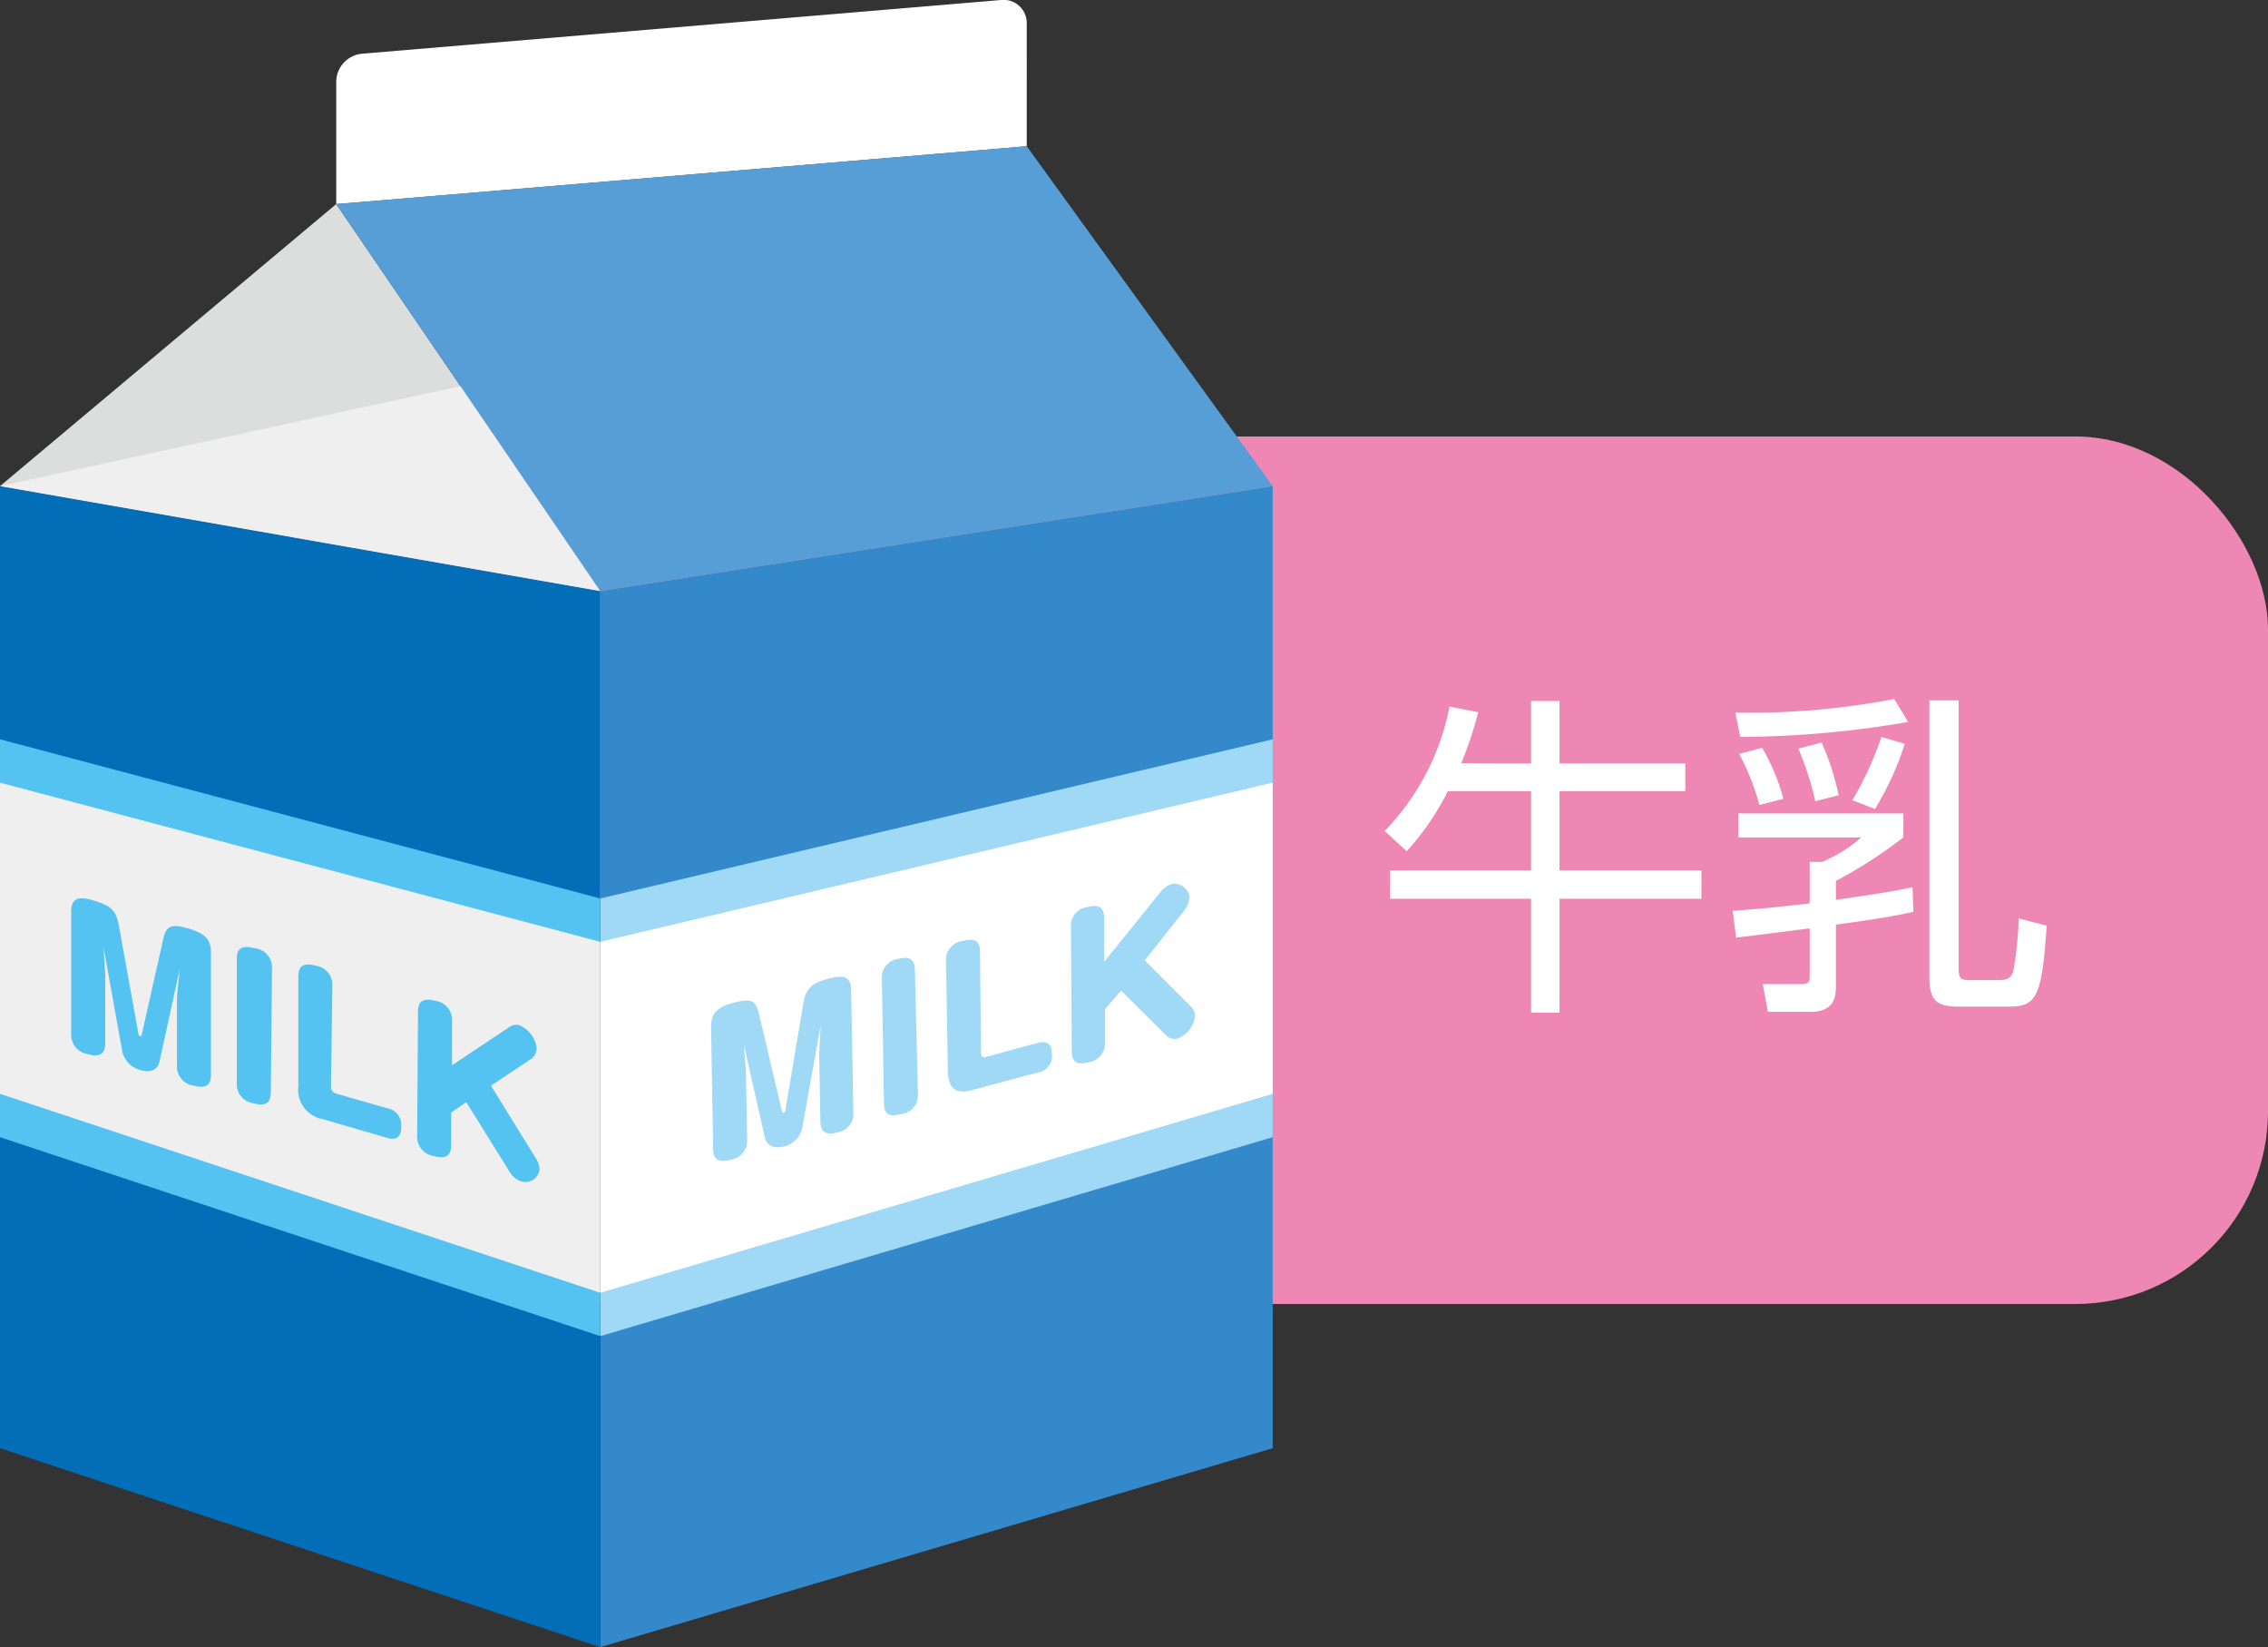
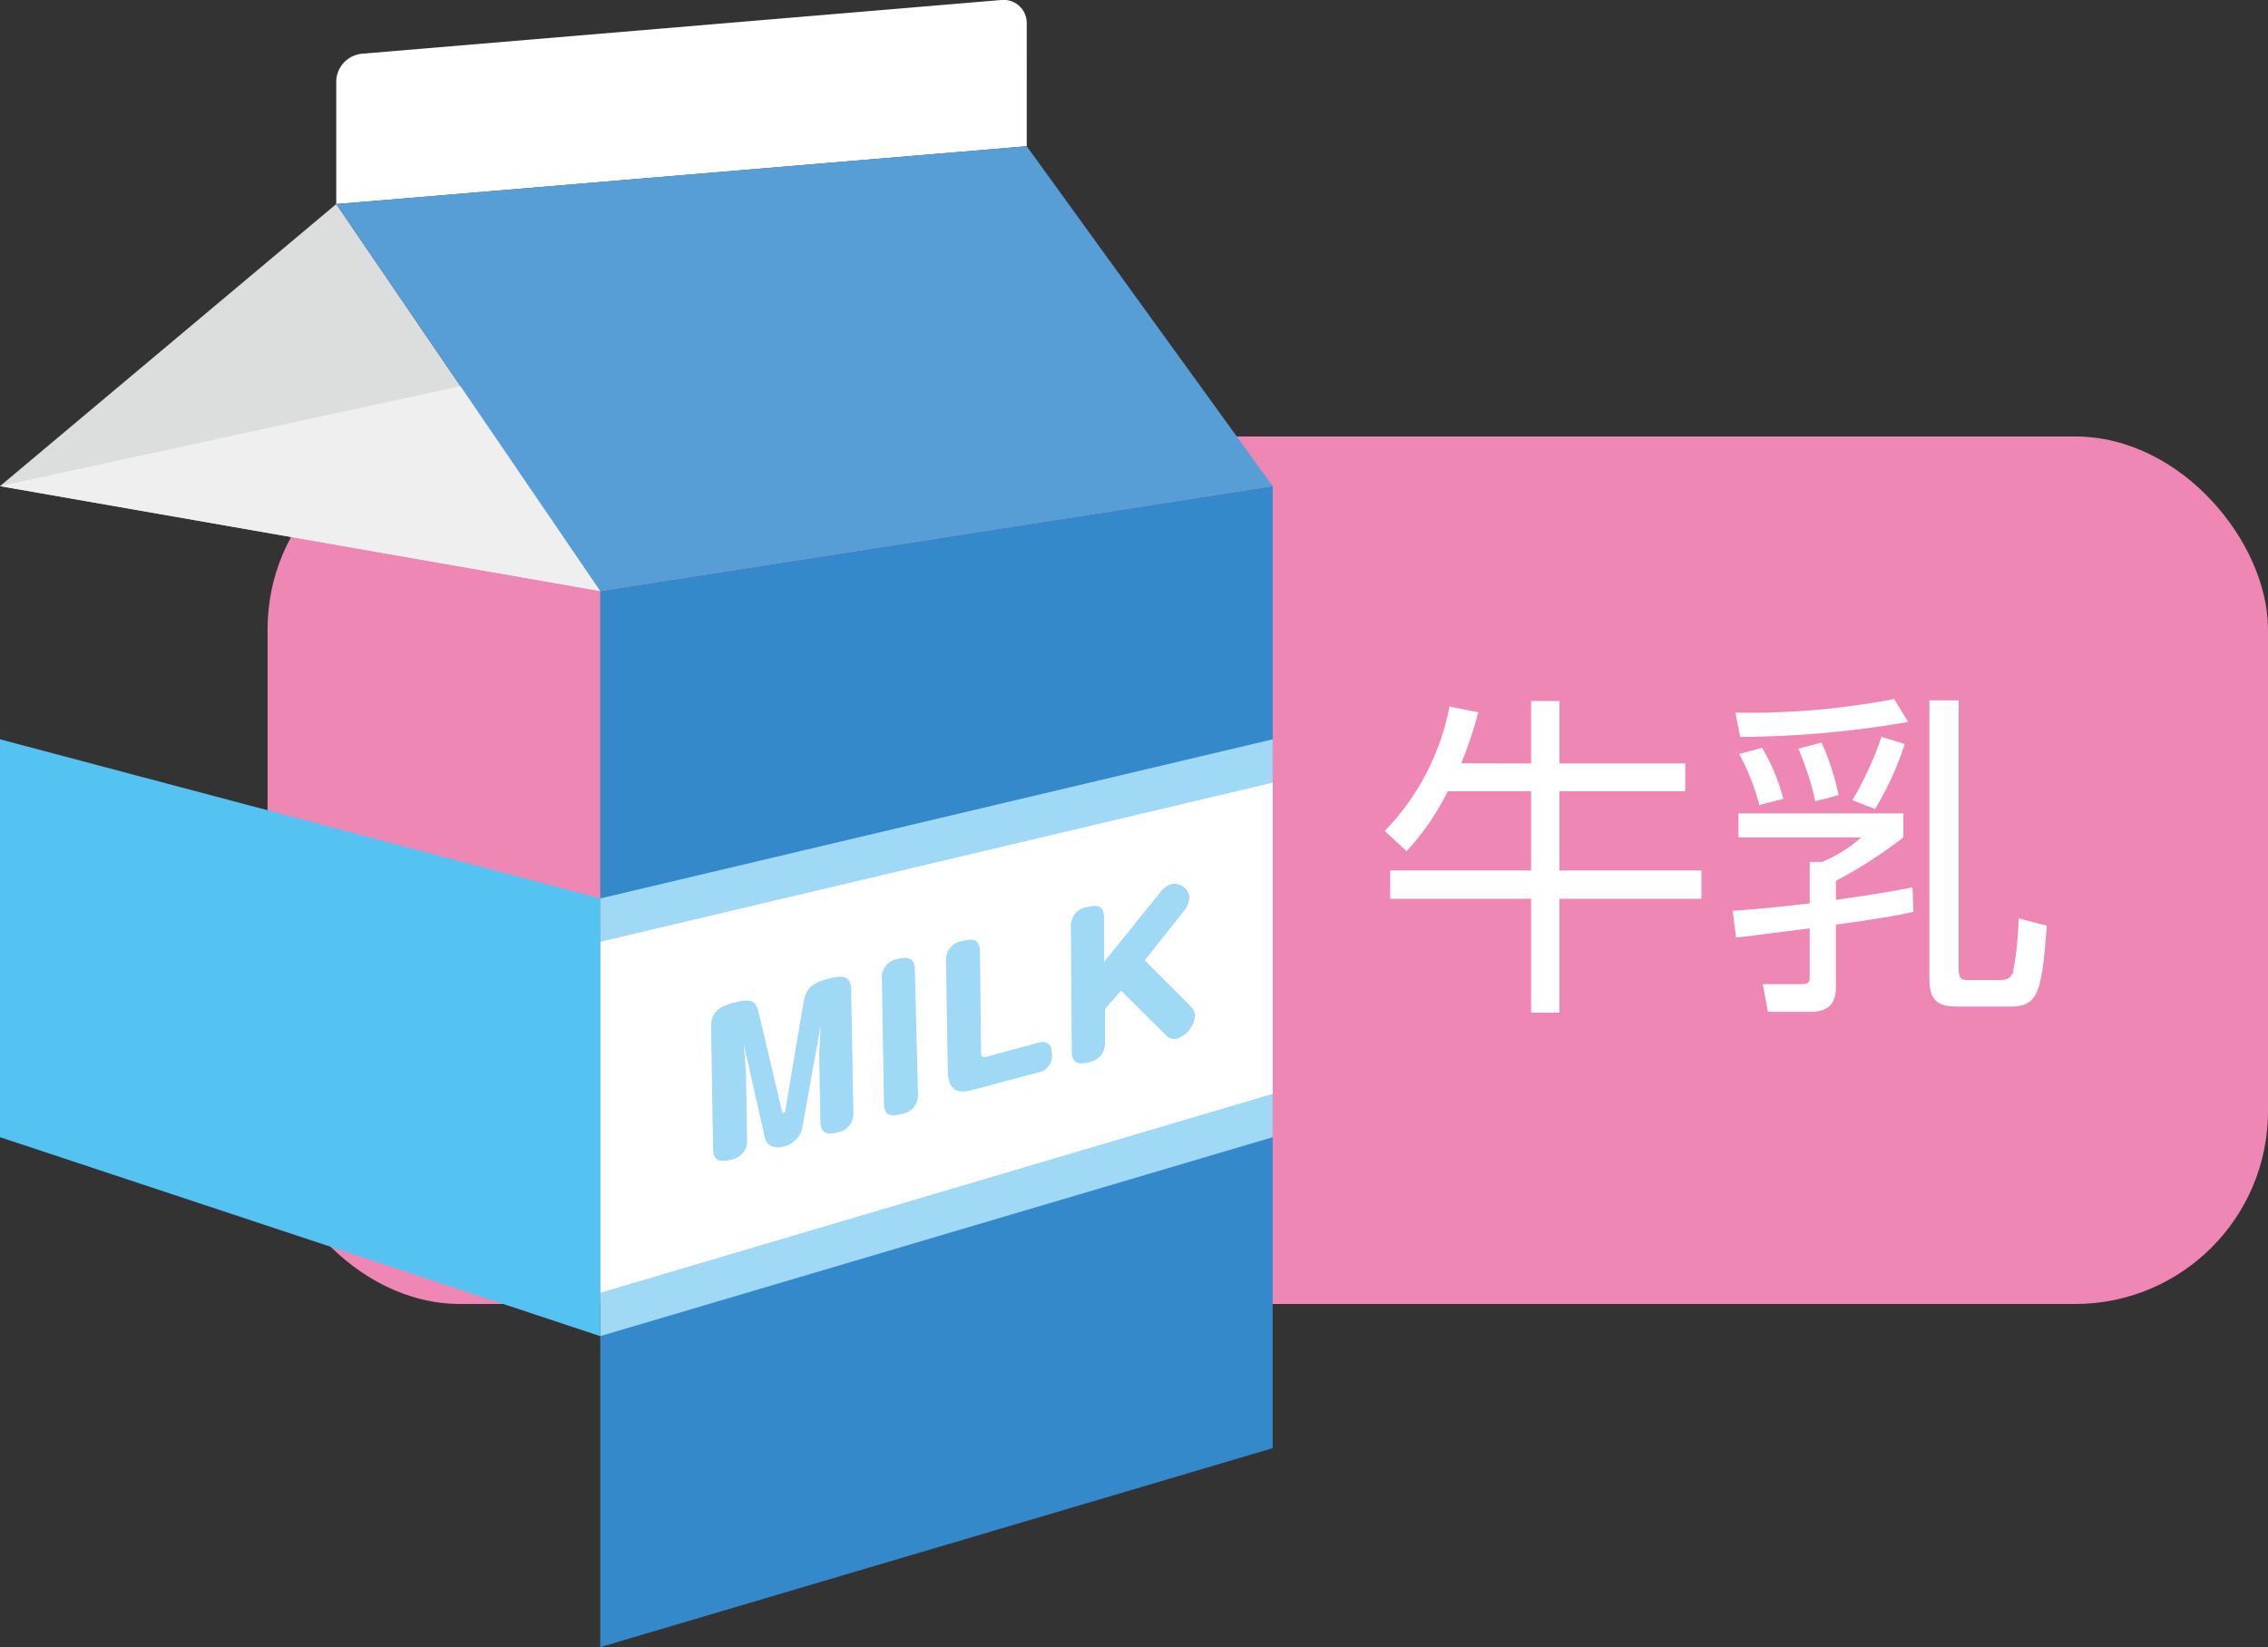
<svg xmlns="http://www.w3.org/2000/svg" viewBox="0 0 133.42 96.87">
  <rect x="0" y="0" width="133.42" height="96.87" fill="#333333" stroke="none" />
  <defs>
    <style>.cls-1{fill:#ee87b4;}.cls-2{fill:#fff;}.cls-3{fill:#3389ca;}.cls-4{fill:#9fd9f6;}.cls-5{fill:#dcdddd;}.cls-6{fill:#036eb8;}.cls-7{fill:#54c3f1;}.cls-8{fill:#efefef;}.cls-9{fill:#579ed7;}</style>
  </defs>
  <g id="レイヤー_2" data-name="レイヤー 2">
    <g id="レイアウト">
      <rect class="cls-1" x="15.74" y="25.67" width="117.68" height="51.02" rx="11.34" />
      <path class="cls-2" d="M90.07,44.9V41.23h1.67V44.9h7.4v1.63h-7.4v4.66h8.35v1.67H91.74v6.7H90.07v-6.7H81.78V51.19h8.29V46.53h-4.9a15.17,15.17,0,0,1-2.42,3.53l-1.29-1.19a14.44,14.44,0,0,0,3.81-7.32l1.69.34a23.19,23.19,0,0,1-1,3Z" />
      <path class="cls-2" d="M112.56,53.63c-.75.16-1.68.36-4.56.75V58c0,.68-.12,1.51-1.52,1.51H104l-.3-1.63,2.16,0c.6,0,.6-.13.6-.51V54.6c-1,.12-3.06.4-4.33.54l-.2-1.57c.82-.06,2.15-.16,4.53-.44V50.69h.73a8.36,8.36,0,0,0,2.3-1.44h-7.22V47.84h9.7v1.41A27.74,27.74,0,0,1,108,51.81v1.11c2.72-.38,3.75-.58,4.51-.74ZM102.09,41.91a44.94,44.94,0,0,0,9.34-.8l.82,1.35a59.66,59.66,0,0,1-9.88.88Zm1.41,5.43a13.83,13.83,0,0,0-1.19-3l1.35-.36a11.94,11.94,0,0,1,1.25,3Zm3.29-.22a17.35,17.35,0,0,0-1-3.09l1.37-.36a15,15,0,0,1,1,3.1Zm2.18-.06a19.57,19.57,0,0,0,1.71-3.72l1.37.41a17.55,17.55,0,0,1-1.75,3.83Zm6.25-5.87V56.94c0,.58.12.7.58.7h1.76c.48,0,.7-.08.86-.46a19.45,19.45,0,0,0,.33-3.17l1.65.43c-.28,4.09-.55,4.76-2.2,4.76h-3c-1.25,0-1.7-.35-1.7-1.72V41.19Z" />
      <polygon class="cls-3" points="74.87 85.17 35.31 96.87 35.31 34.76 74.87 28.59 74.87 85.17" />
      <polygon class="cls-4" points="74.87 66.88 35.31 78.58 35.31 52.84 74.87 43.48 74.87 66.88" />
      <polygon class="cls-2" points="74.87 64.33 35.31 76.03 35.31 55.39 74.87 46.03 74.87 64.33" />
      <polyline class="cls-5" points="35.31 34.76 19.78 12 0 28.59 35.31 34.76" />
-       <polygon class="cls-6" points="0 85.17 35.31 96.87 35.31 34.76 0 28.59 0 85.17" />
      <polygon class="cls-7" points="0 66.88 35.31 78.58 35.31 52.84 0 43.48 0 66.88" />
-       <polygon class="cls-8" points="0 64.33 35.31 76.03 35.31 55.39 0 46.03 0 64.33" />
      <polyline class="cls-8" points="35.31 34.76 0 28.59 29.48 22.19" />
      <path class="cls-2" d="M58.9,0,21.29,3.16a1.67,1.67,0,0,0-1.51,1.63V12l1.5-.12h0L58.9,8.73h0l1.5-.13V1.39A1.36,1.36,0,0,0,58.9,0Z" />
      <path class="cls-4" d="M47.2,66.3a1.42,1.42,0,0,1-1.07,1.12c-.85.23-1.08-.3-1.13-.5l-1.24-5.47h0L43.88,63l.07,4a1.12,1.12,0,0,1-1,1.21c-.82.22-1-.15-1-.67l-.12-7.17c0-.67.28-1.1,1.19-1.36,1.15-.31,1.43-.22,1.62.59L46,65.34s0,.13.1.11.09-.1.1-.16L47.26,59c.13-.76.39-1.14,1.36-1.41s1.44-.21,1.45.63l.13,7.17a1.11,1.11,0,0,1-.94,1.21c-.65.18-1,0-1-.67l-.07-4,.09-1.64h0Z" />
      <path class="cls-4" d="M54,64.31A1.11,1.11,0,0,1,53,65.52c-.71.2-1,0-1-.67l-.12-7.26a1.09,1.09,0,0,1,.94-1.19c.72-.2,1,.05,1,.66Z" />
      <path class="cls-4" d="M57.71,61.93c0,.2.11.28.29.23l3-.81c.28-.08.87-.21.88.61A1,1,0,0,1,61,63.09l-3.74,1c-1,.28-1.48,0-1.5-1.12l-.11-6.44a1.11,1.11,0,0,1,1-1.19c.71-.2,1,0,1,.65Z" />
      <path class="cls-4" d="M68.24,52.5A1.35,1.35,0,0,1,68.9,52a.89.89,0,0,1,1.07.73,1.38,1.38,0,0,1-.31.83l-2.32,2.92,2.73,2.73a.8.8,0,0,1,.23.54,1.61,1.61,0,0,1-1,1.32.67.67,0,0,1-.66-.14l-2.69-2.67L65,59.35l0,1.91a1.11,1.11,0,0,1-.95,1.21c-.71.19-1,0-1-.67L63,54.54a1.1,1.1,0,0,1,.95-1.19c.7-.19,1,0,1,.65l0,2.57Z" />
      <path class="cls-7" d="M9.38,62.45c-.11.46-.51.66-1.09.49a1.47,1.47,0,0,1-1.1-1.12L6.09,55.7h0l.1,1.64,0,4c0,.46-.15.9-1,.66a1.15,1.15,0,0,1-1-1.22l0-7.17c0-.68.3-.94,1.21-.68,1.14.33,1.42.59,1.59,1.49l1.15,6.36s0,.14.1.16.09-.06.1-.1L9.61,55.2c.15-.67.41-.9,1.38-.62s1.43.59,1.42,1.44l0,7.17c0,.26,0,.94-1,.66a1.14,1.14,0,0,1-1-1.23l0-4L10.57,57h0Z" />
      <path class="cls-7" d="M15.93,64.23c0,.37-.08.92-1,.66a1.14,1.14,0,0,1-1-1.23l0-7.25c0-.36.06-.91,1-.65A1.14,1.14,0,0,1,16,57Z" />
      <path class="cls-7" d="M19.47,63.92a.39.39,0,0,0,.28.39l3,.86a1,1,0,0,1,.85,1.11c0,.81-.52.73-.86.63L19,65.82a1.75,1.75,0,0,1-1.45-1.94l0-6.44c0-.36.08-.91,1-.65a1.14,1.14,0,0,1,1,1.22Z" />
-       <path class="cls-7" d="M29.91,60.44a.72.72,0,0,1,.66-.14,1.72,1.72,0,0,1,1,1.32.78.78,0,0,1-.32.65l-2.37,1.58,2.63,4.25a1.33,1.33,0,0,1,.23.66.83.83,0,0,1-1.07.72,1.25,1.25,0,0,1-.65-.5l-2.59-4.16-.89.61v1.9c0,.37-.08.92-1,.66a1.14,1.14,0,0,1-1-1.23l.05-7.25c0-.36.07-.91,1-.65a1.13,1.13,0,0,1,1,1.22v2.57Z" />
      <polygon class="cls-9" points="60.4 8.6 19.78 12 35.31 34.76 74.87 28.59 60.4 8.6" />
    </g>
  </g>
</svg>